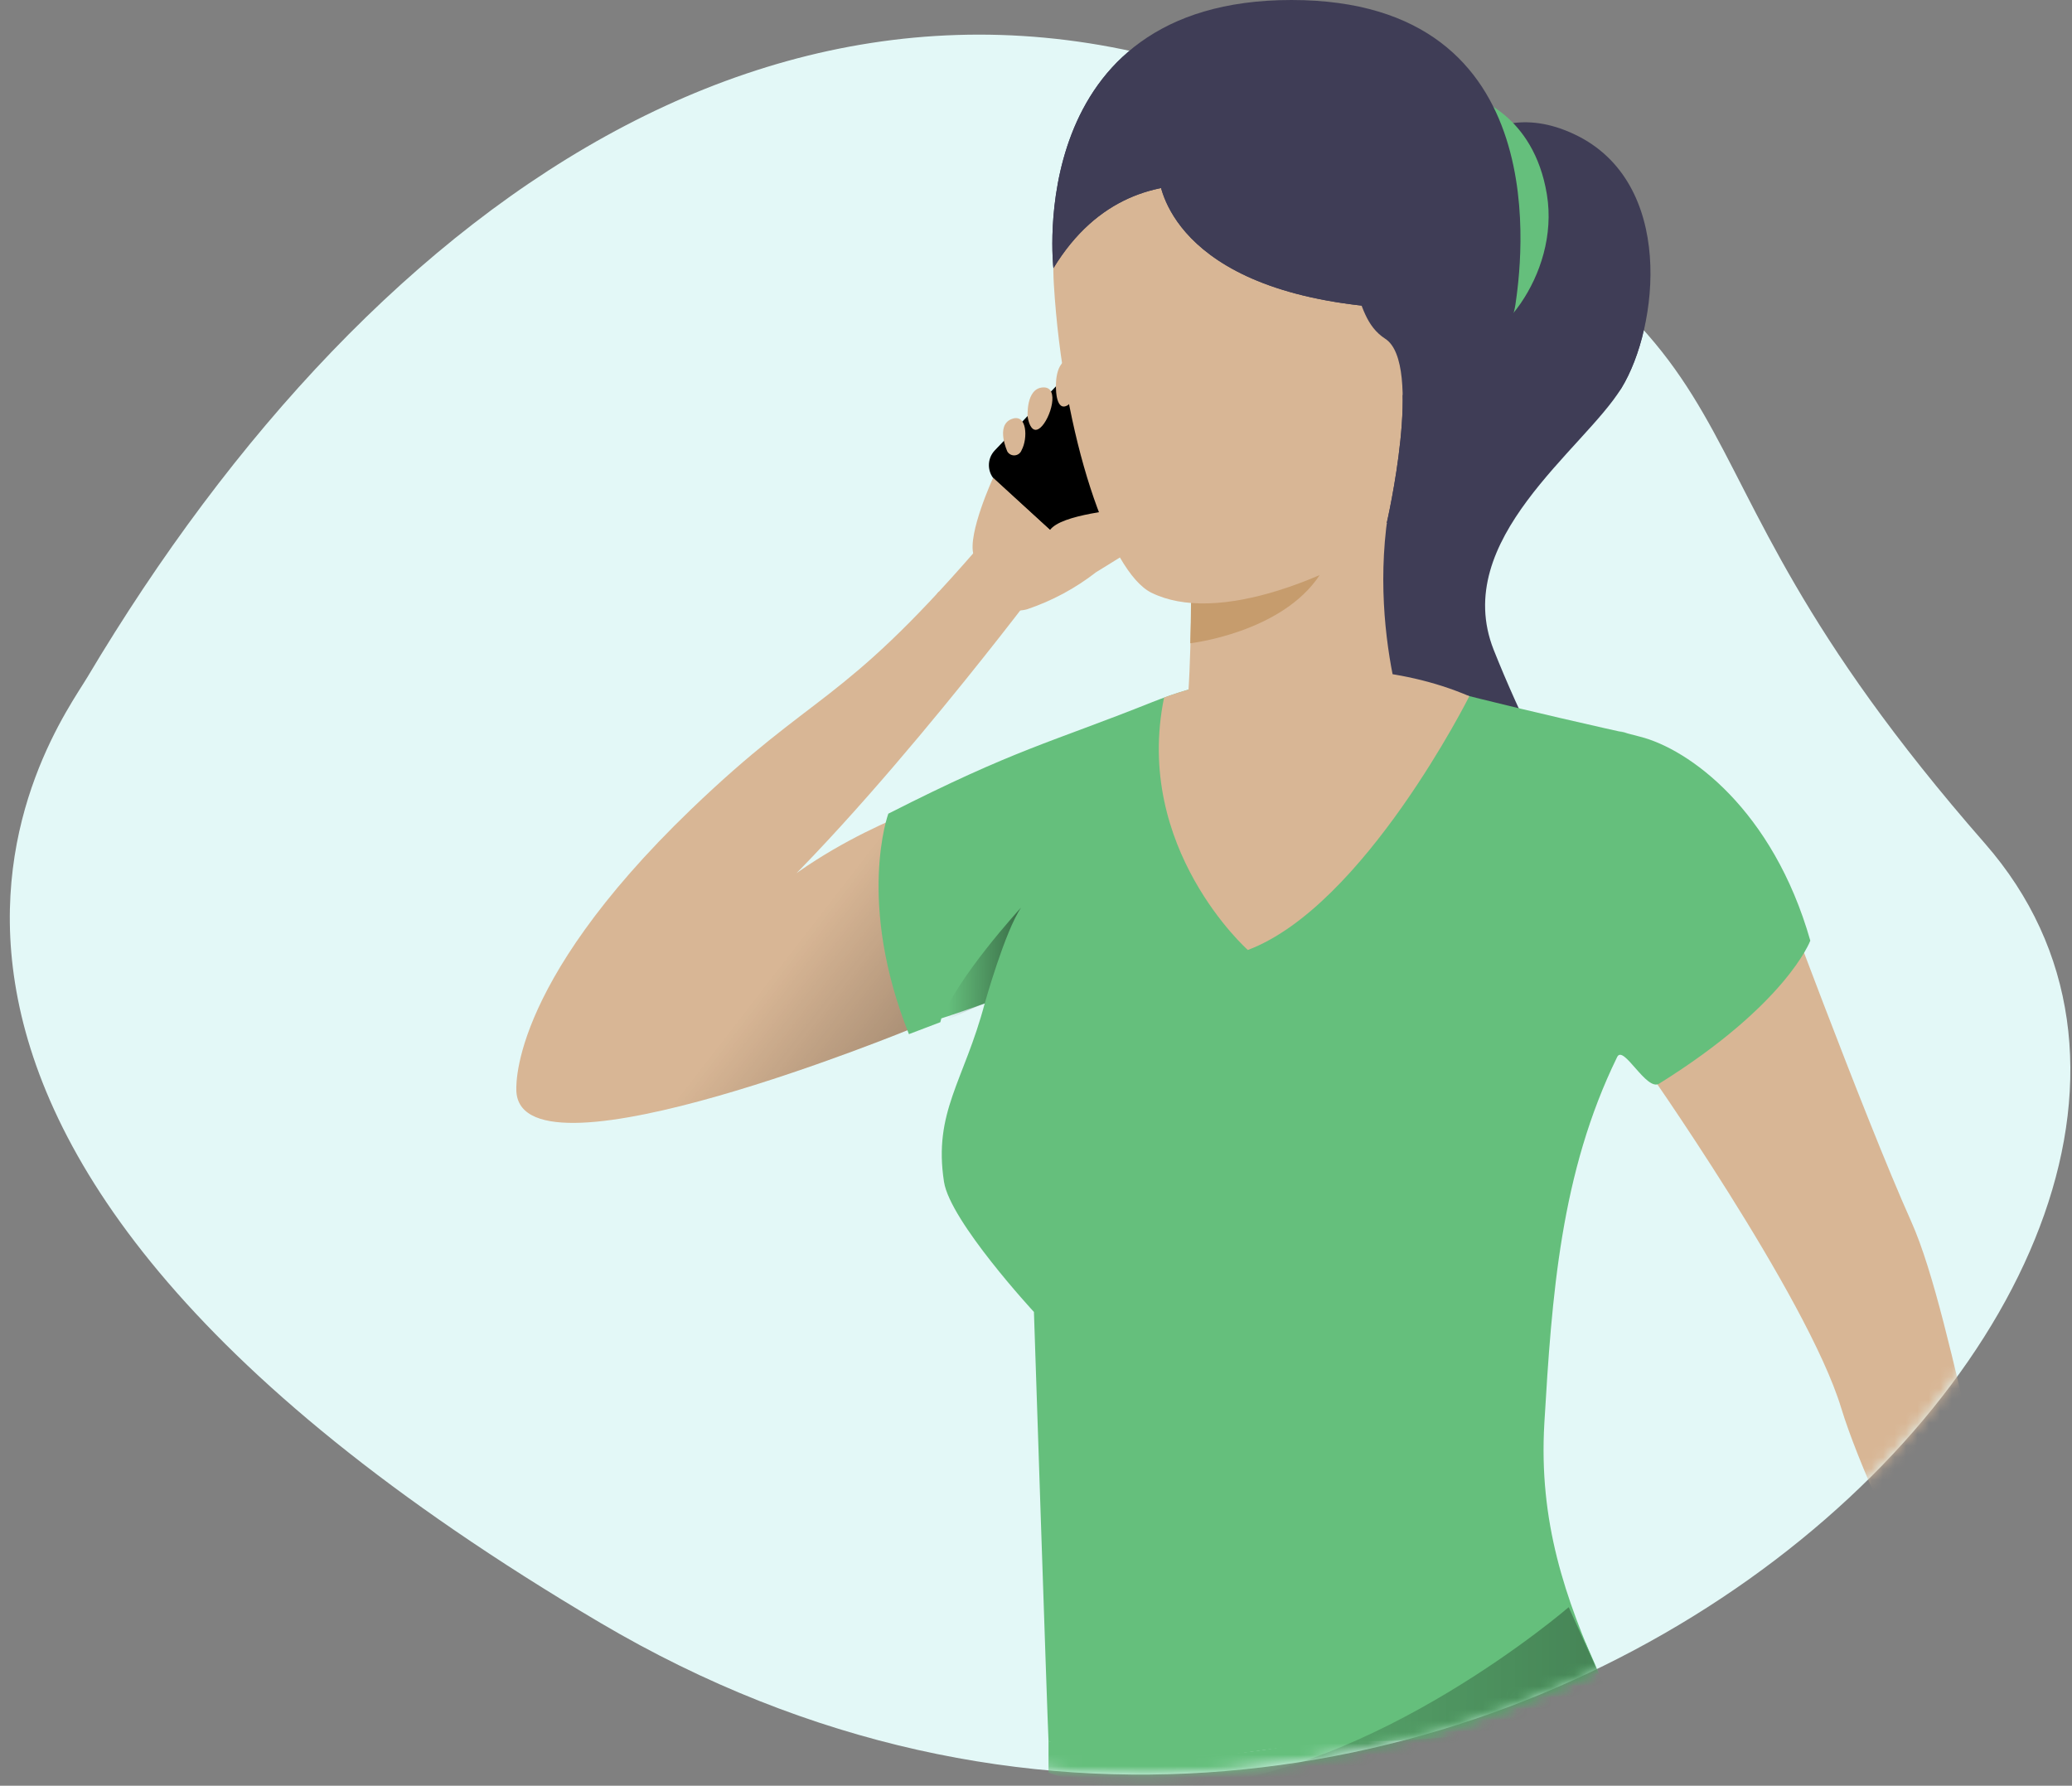
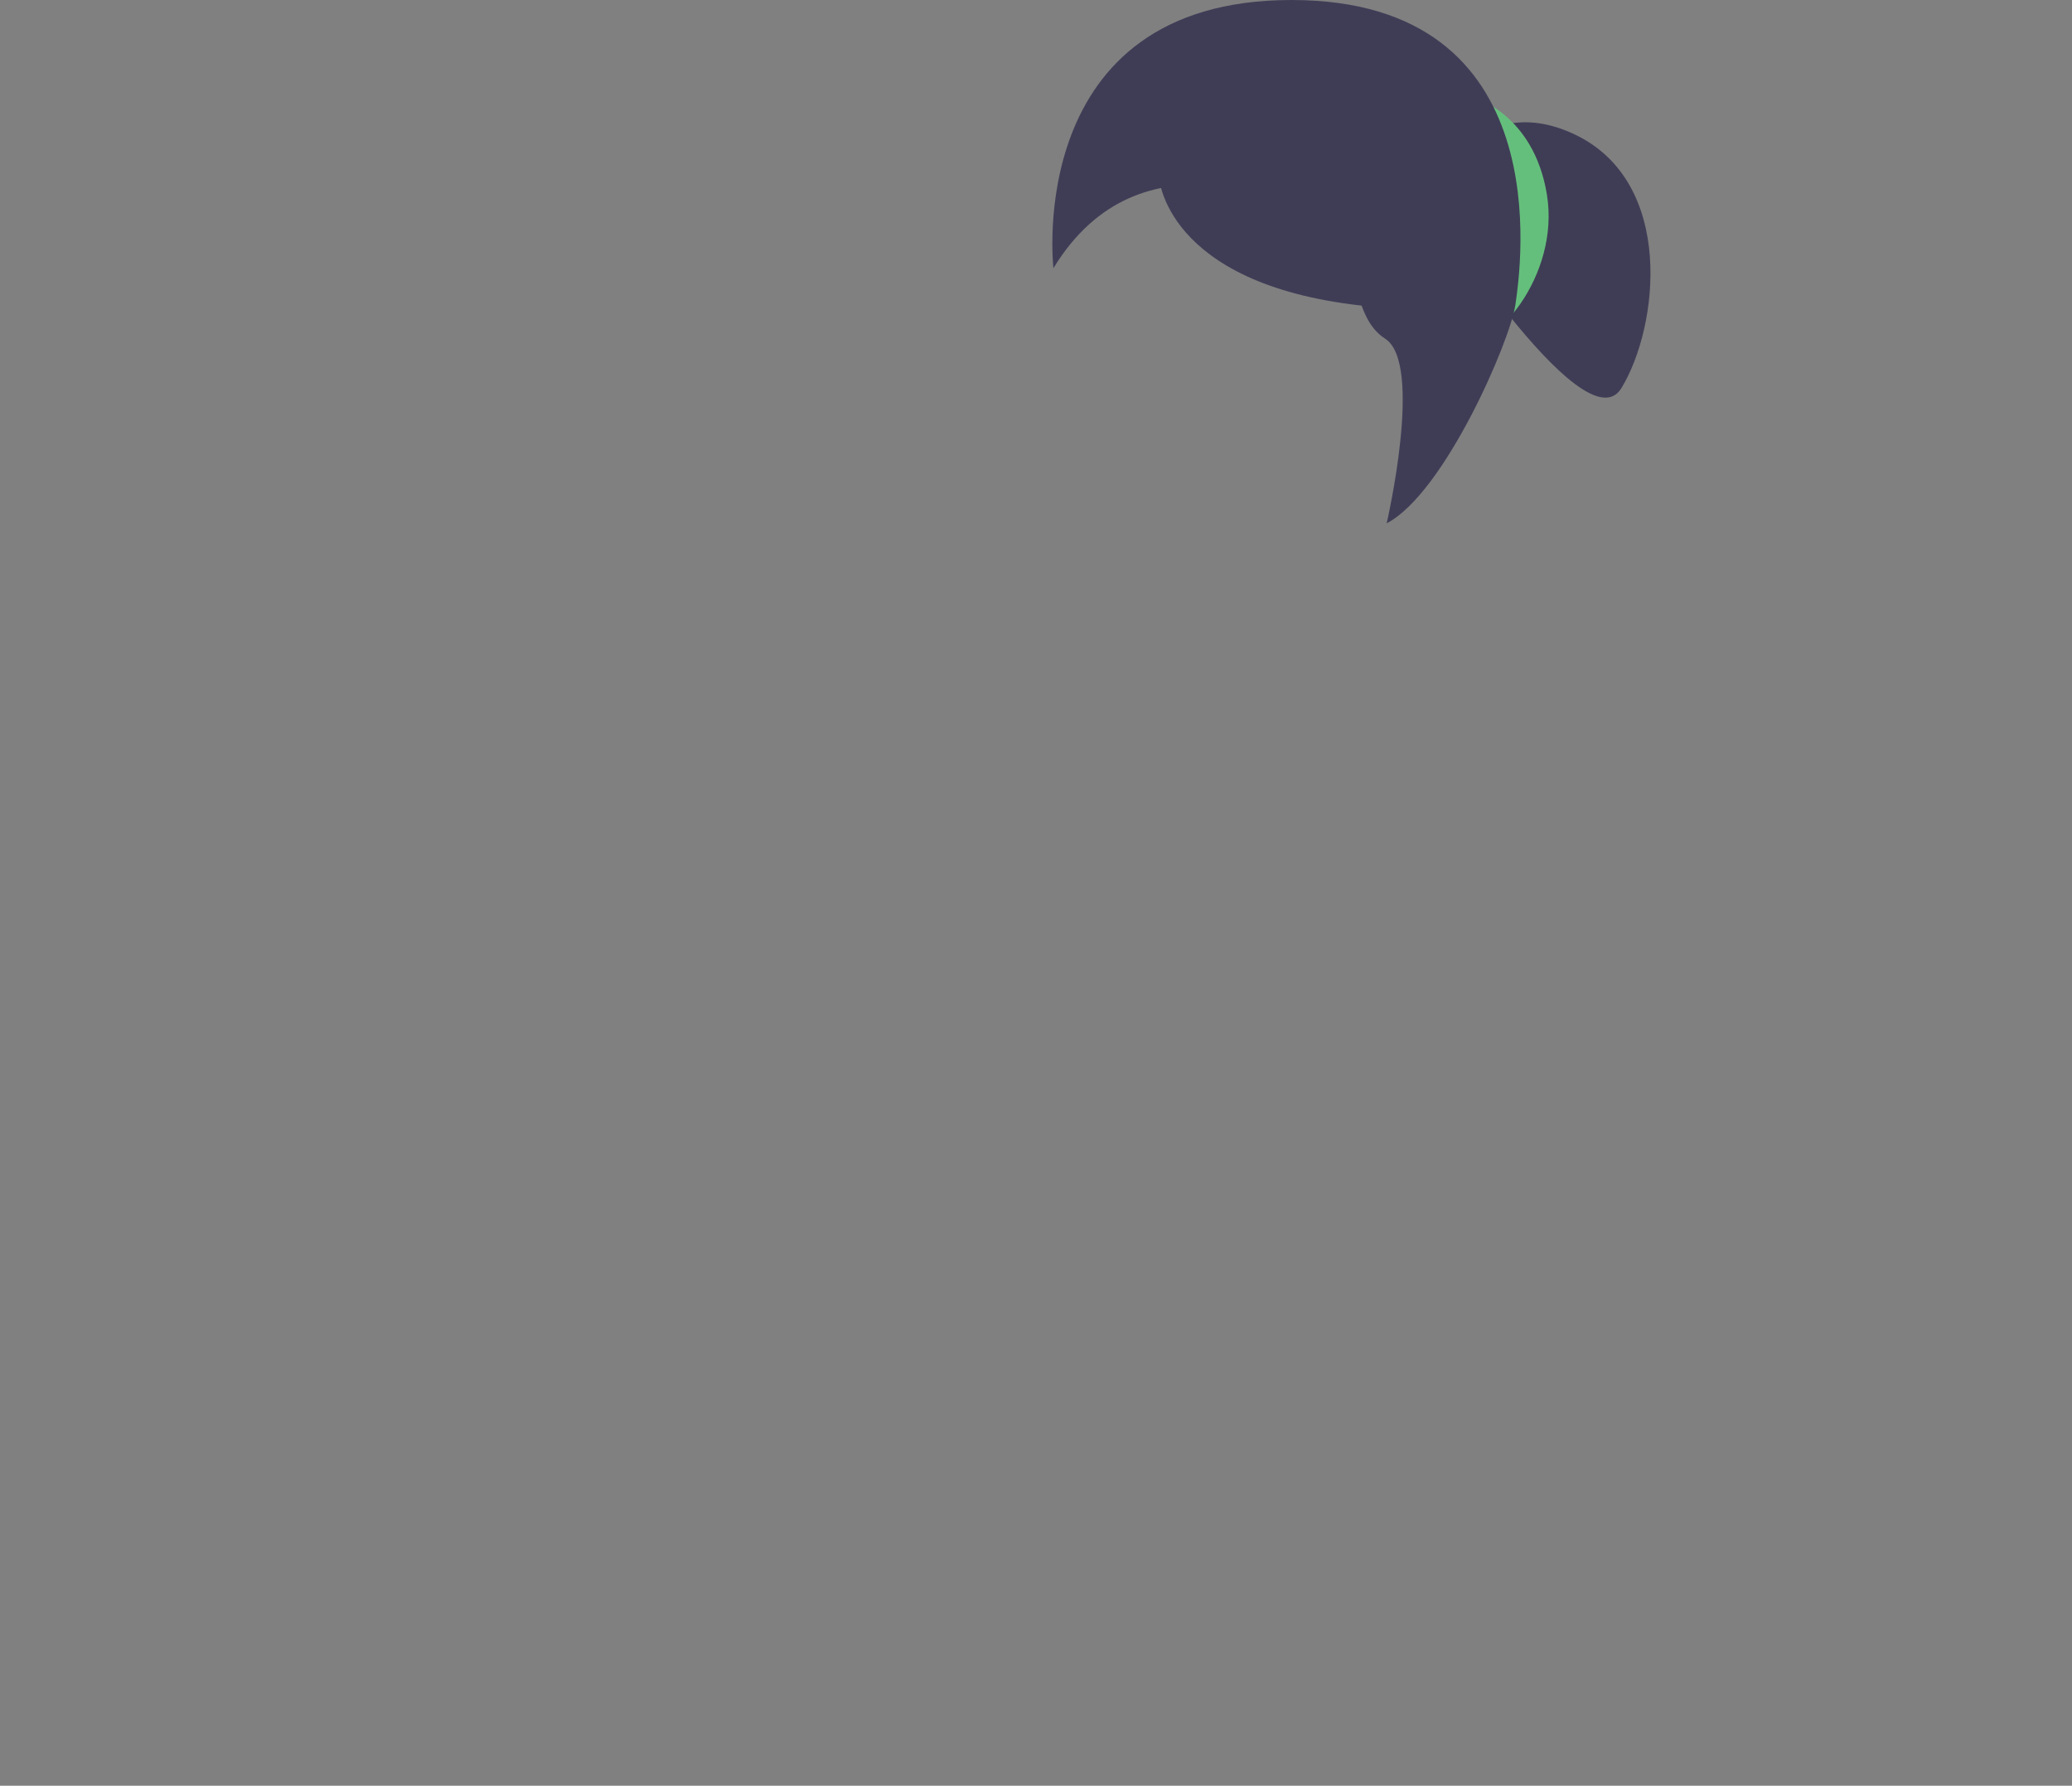
<svg xmlns="http://www.w3.org/2000/svg" xmlns:xlink="http://www.w3.org/1999/xlink" width="181px" height="156px" viewBox="0 0 181 156" version="1.1">
  <rect x="0" y="0" width="181" height="156" fill="#808080" stroke="none" />
  <title>Illustratie bellen met dsb</title>
  <defs>
-     <path d="M114.957,7.318 C159.763,29.012 140.881,33.739 173.386,70.875 C205.891,108.011 126.207,182.508 52.436,138.964 C-21.335,95.42 4.821,61.082 7.633,56.357 C32.823,14.029 72.008,-13.477 114.957,7.318 Z" id="path-1" />
    <linearGradient x1="50%" y1="67.693%" x2="135.369%" y2="149.807%" id="linearGradient-3">
      <stop stop-color="#000000" stop-opacity="0" offset="0%" />
      <stop stop-color="#000000" offset="100%" />
    </linearGradient>
    <linearGradient x1="10.186%" y1="49.468%" x2="217.53%" y2="52.363%" id="linearGradient-4">
      <stop stop-color="#000000" stop-opacity="0" offset="0%" />
      <stop stop-color="#000000" offset="99%" />
    </linearGradient>
    <linearGradient x1="-29.5%" y1="49.906%" x2="384.518%" y2="50.418%" id="linearGradient-5">
      <stop stop-color="#000000" stop-opacity="0" offset="0%" />
      <stop stop-color="#000000" offset="99%" />
    </linearGradient>
  </defs>
  <g id="💬-Contact-&amp;-FAQ" stroke="none" stroke-width="1" fill="none" fill-rule="evenodd">
    <g id="D2.1-Contact" transform="translate(-1013, -658)">
      <g id="Direct-contact" transform="translate(156, 534)">
        <g id="Contact-items" transform="translate(0, 73)">
          <g id="Group-Copy-2" transform="translate(768, 0)">
            <g id="Illustratie-bellen-met-dsb" transform="translate(89, 51)">
              <g id="Illustratie-bellen" transform="translate(0, 2.8)">
                <mask id="mask-2" fill="white">
                  <use xlink:href="#path-1" />
                </mask>
                <use id="Path-8" fill="#E3F8F7" xlink:href="#path-1" />
                <path d="M60.35,67.922 C71.267,57.432 73.293,59.035 85.24,45.282 C85.24,45.282 85.933,44.148 90.32,48.964 C90.32,48.964 72.969,72.008 62.191,80.212 C69.895,71.067 79.907,68.206 81.802,67.112 C81.802,67.112 79.714,74.708 79.741,87.011 C79.741,87.011 45.779,100.997 45.114,92.623 C45.114,92.6 44.105,83.559 60.35,67.922 Z" id="Path" fill="#D8B695" fill-rule="nonzero" mask="url(#mask-2)" />
                <path d="M60.35,67.922 C71.267,57.432 73.293,59.035 85.24,45.282 C85.24,45.282 85.933,44.148 90.32,48.964 C90.32,48.964 72.969,72.008 62.191,80.212 C69.895,71.067 79.907,68.206 81.802,67.112 C81.802,67.112 79.714,74.708 79.741,87.011 C79.741,87.011 45.779,100.997 45.114,92.623 C45.114,92.6 44.105,83.559 60.35,67.922 Z" id="Path-Copy-2" fill="url(#linearGradient-3)" fill-rule="nonzero" mask="url(#mask-2)" />
                <path d="M91.594,149.3 L91.594,152.045 C91.594,152.045 97.228,154.583 109.031,153.251 C120.835,151.919 140.756,145.821 140.756,145.821 L138.506,140.714 C138.506,140.714 112.55,155.055 91.594,149.3 Z" id="Path" fill="#65BF7C" fill-rule="nonzero" mask="url(#mask-2)" />
                <path d="M124.385,14.296 C124.385,14.296 128.746,4.764 137.553,8.941 C146.359,13.117 144.905,25.766 141.638,31.108 C138.371,36.449 126.68,44.351 130.483,53.972 C132.847,59.905 135.729,65.618 139.096,71.045 C139.096,71.045 115.489,69.974 112.856,57.432 C110.224,44.891 124.385,14.296 124.385,14.296 Z" id="Path" fill="#3F3D56" fill-rule="nonzero" mask="url(#mask-2)" />
                <path d="M180.123,147.298 C173.688,135.327 170.938,112.809 166.951,103.9 C162.788,94.607 154.738,72.809 154.738,72.809 L147.988,80.945 L143.411,89.945 C143.411,89.945 157.865,110.447 160.831,120.176 C163.797,129.905 175.294,150.974 175.294,150.974 C175.294,150.974 176.689,155.222 176.351,157.67 C176.014,160.118 175.326,167.835 176.302,168.673 C177.279,169.51 178.381,168.884 178.552,167.583 C178.723,166.283 179.609,160.123 180.352,160.334 C186.76,162.224 193.262,174.824 195.269,177.884 C195.913,178.865 197.443,178.892 197.614,177.668 C196.448,172.213 194.637,166.917 192.219,161.891 C188.673,154.588 181.531,148.463 180.123,147.298 Z" id="Path" fill="#D8B695" fill-rule="nonzero" mask="url(#mask-2)" />
-                 <path d="M95.428,44.594 L110.606,30.986 C111.011,30.622 111.238,30.101 111.229,29.557 C111.219,29.013 110.974,28.5 110.557,28.151 L103.204,22.009 C102.446,21.375 101.326,21.438 100.644,22.152 L86.914,36.53 C86.559,36.896 86.368,37.391 86.386,37.9 C86.403,38.41 86.628,38.89 87.008,39.23 L92.917,44.608 C93.635,45.244 94.717,45.238 95.428,44.594 Z" id="Path" fill="#000000" fill-rule="nonzero" mask="url(#mask-2)" />
+                 <path d="M95.428,44.594 L110.606,30.986 C111.219,29.013 110.974,28.5 110.557,28.151 L103.204,22.009 C102.446,21.375 101.326,21.438 100.644,22.152 L86.914,36.53 C86.559,36.896 86.368,37.391 86.386,37.9 C86.403,38.41 86.628,38.89 87.008,39.23 L92.917,44.608 C93.635,45.244 94.717,45.238 95.428,44.594 Z" id="Path" fill="#000000" fill-rule="nonzero" mask="url(#mask-2)" />
                <path d="M81.969,48.919 C81.969,48.919 85.938,48.712 85.042,45.651 C84.507,43.829 86.757,38.938 86.757,38.938 L95.757,47.181 C93.949,48.59 91.916,49.684 89.745,50.417 C88.421,50.858 80.569,50.606 81.969,48.919 Z" id="Path" fill="#D8B695" fill-rule="nonzero" mask="url(#mask-2)" />
                <path d="M95.757,47.181 C95.757,47.181 101.525,43.663 102.056,43.132 C102.588,42.6 105.18,40.265 106.233,38.879 C107.285,37.493 103.082,37.853 101.845,39.293 C101.026,40.305 99.932,41.058 98.695,41.462 C97.844,41.786 92.719,42.092 91.711,43.514 C90.703,44.936 95.757,47.181 95.757,47.181 Z" id="Path" fill="#D8B695" fill-rule="nonzero" mask="url(#mask-2)" />
                <path d="M88.003,36.656 C88.144,36.882 88.403,37.007 88.668,36.977 C88.933,36.947 89.157,36.768 89.245,36.517 C89.794,35.522 89.74,33.245 88.345,33.816 C86.95,34.388 88.003,36.656 88.003,36.656 Z" id="Path" fill="#D8B695" fill-rule="nonzero" mask="url(#mask-2)" />
-                 <path d="M89.772,33.632 C89.772,33.632 90.019,35.315 90.892,34.554 C91.765,33.794 92.62,30.954 91.103,31.044 C89.587,31.134 89.772,33.632 89.772,33.632 Z" id="Path" fill="#D8B695" fill-rule="nonzero" mask="url(#mask-2)" />
                <path d="M92.246,31.162 C92.246,31.162 92.246,33.196 93.259,32.606 C94.019,32.156 95.095,28.497 93.579,28.556 C92.062,28.614 92.246,31.162 92.246,31.162 Z" id="Path" fill="#D8B695" fill-rule="nonzero" mask="url(#mask-2)" />
                <path d="M82.23,86.165 C83.615,85.715 84.889,85.265 86.019,84.86 C84.219,91.646 81.519,94.337 82.463,100.439 C82.99,103.886 90.32,111.811 90.32,111.811 C90.32,111.811 91.486,147.185 91.594,149.3 C100.076,153.251 109.535,149.3 119.494,149.3 C126.724,149.311 133.907,148.136 140.756,145.821 C140.457,145.161 140.156,144.503 139.857,143.846 C136.707,136.804 134.407,130.143 134.906,121.54 C135.564,110.402 136.315,99.665 141.269,89.535 C141.814,88.424 143.826,92.559 144.933,91.867 C156.093,84.918 158.14,79.374 158.14,79.374 C154.873,67.922 147.534,62.626 143.245,61.55 L141.895,61.199 C141.999,61.224 142.104,61.244 142.21,61.258 C142.115,61.221 140.815,60.916 141.841,61.185 L140.068,60.789 C134.627,59.556 131.023,58.697 125.43,57.275 C117.447,55.245 108.528,55.394 100.68,58.526 C91.594,62.153 88.835,62.576 77.599,68.282 C77.599,68.282 74.782,75.972 79.399,87.542 L82.144,86.498" id="Path" fill="#65BF7C" fill-rule="nonzero" mask="url(#mask-2)" />
                <path d="M128.355,58.017 C128.355,58.017 119.17,76.364 109.004,80.189 C109.004,80.189 98.992,71.297 101.688,58.139 C101.692,58.126 115.772,52.645 128.355,58.017 Z" id="Path" fill="#D8B695" fill-rule="nonzero" mask="url(#mask-2)" />
                <path d="M89.204,76.477 C87.796,78.515 86.019,84.86 86.019,84.86 C84.889,85.256 83.494,86.03 82.112,86.498 C83.606,82.57 89.043,76.652 89.204,76.477 Z" id="Path" fill="url(#linearGradient-4)" fill-rule="nonzero" mask="url(#mask-2)" />
-                 <path d="M128.688,5.683 C128.688,5.683 133.975,7.118 135.131,14.201 C136.288,21.284 130.488,28.106 127.212,27.278 C123.936,26.45 128.688,5.683 128.688,5.683 Z" id="Path" fill="#65BF7C" fill-rule="nonzero" mask="url(#mask-2)" />
                <path d="M100.778,2.555 C100.778,2.555 91.257,8.832 92.062,22.076 C92.868,35.319 96.918,47.181 100.585,48.981 C106.323,51.803 115.502,47.461 117.802,46.241 C120.403,44.864 123.782,39.041 124.692,37.48 C125.6,35.918 135.19,14.903 125.929,6.915 C116.668,-1.072 111.858,-1.441 100.778,2.555 Z" id="Path" fill="#D8B695" fill-rule="nonzero" mask="url(#mask-2)" />
-                 <path d="M123.117,61.572 C123.117,61.572 118.302,49.135 122.666,36.242 C127.031,23.349 104.055,46.592 104.055,46.592 C104.055,46.592 104.055,47.78 104.055,49.508 C104.055,50.736 104.023,52.235 103.983,53.765 C103.901,56.632 103.74,59.615 103.42,61.118 C102.686,64.57 123.117,61.572 123.117,61.572 Z" id="Path" fill="#D8B695" fill-rule="nonzero" mask="url(#mask-2)" />
                <path d="M113.306,15.582 C113.306,15.582 99.676,8.059 92.022,20.627 C92.022,20.627 89.322,-2.8 112.816,-2.8 C136.31,-2.8 132.837,20.622 132.382,23.799 C131.928,26.977 126.181,40.279 121.132,42.92 C121.132,42.92 124.368,28.97 121.01,26.797 C117.653,24.623 119.53,19.497 113.306,15.582 Z" id="Path" fill="#3F3D56" fill-rule="nonzero" mask="url(#mask-2)" />
                <path d="M117.105,27.021 C117.586,24.358 120.776,21.172 123.679,23.898 C126.582,26.625 122.216,34.289 118.922,33.74 C116.83,33.389 116.457,30.563 117.105,27.021 Z" id="Path" fill="#D8B695" fill-rule="nonzero" mask="url(#mask-2)" />
                <path d="M104.041,49.873 C104.041,50.944 104.01,52.158 103.974,53.396 L103.974,53.396 C103.974,53.396 111.957,52.483 115.282,47.438 C112.406,48.675 107.956,50.188 104.041,49.873 Z" id="Path" fill="#C69C6D" fill-rule="nonzero" mask="url(#mask-2)" />
                <path d="M101.233,12.604 C101.233,12.604 101.656,21.973 118.954,23.898 L120.615,12.604 L101.233,12.604 Z" id="Path" fill="#3F3D56" fill-rule="nonzero" mask="url(#mask-2)" />
                <path d="M137.035,137.6 C137.035,137.6 119.984,152.324 103.406,153.251 C103.406,153.251 112.163,153.984 123.207,150.551 C134.25,147.118 140.756,145.808 140.756,145.808 L137.035,137.6 Z" id="Path" fill="url(#linearGradient-5)" fill-rule="nonzero" mask="url(#mask-2)" />
              </g>
              <path d="M124.385,17.096 C124.385,17.096 128.746,7.564 137.553,11.741 C146.359,15.916 144.905,28.566 141.638,33.907 C138.371,39.249 124.385,17.096 124.385,17.096 Z" id="Path" fill="#3F3D56" fill-rule="nonzero" />
              <path d="M128.688,8.482 C128.688,8.482 133.975,9.918 135.131,17.001 C136.288,24.084 130.488,30.906 127.212,30.078 C123.936,29.25 128.688,8.482 128.688,8.482 Z" id="Path" fill="#65BF7C" fill-rule="nonzero" />
              <path d="M113.306,18.383 C113.306,18.383 99.676,10.858 92.022,23.427 C92.022,23.427 89.322,0 112.816,0 C136.31,0 132.837,23.422 132.382,26.599 C131.928,29.776 126.181,43.078 121.132,45.72 C121.132,45.72 124.368,31.77 121.01,29.596 C117.653,27.423 119.53,22.297 113.306,18.383 Z" id="Path" fill="#3F3D56" fill-rule="nonzero" />
              <path d="M101.233,15.403 C101.233,15.403 101.656,24.773 118.954,26.698 L120.615,15.403 L101.233,15.403 Z" id="Path" fill="#3F3D56" fill-rule="nonzero" />
            </g>
          </g>
        </g>
      </g>
    </g>
  </g>
</svg>